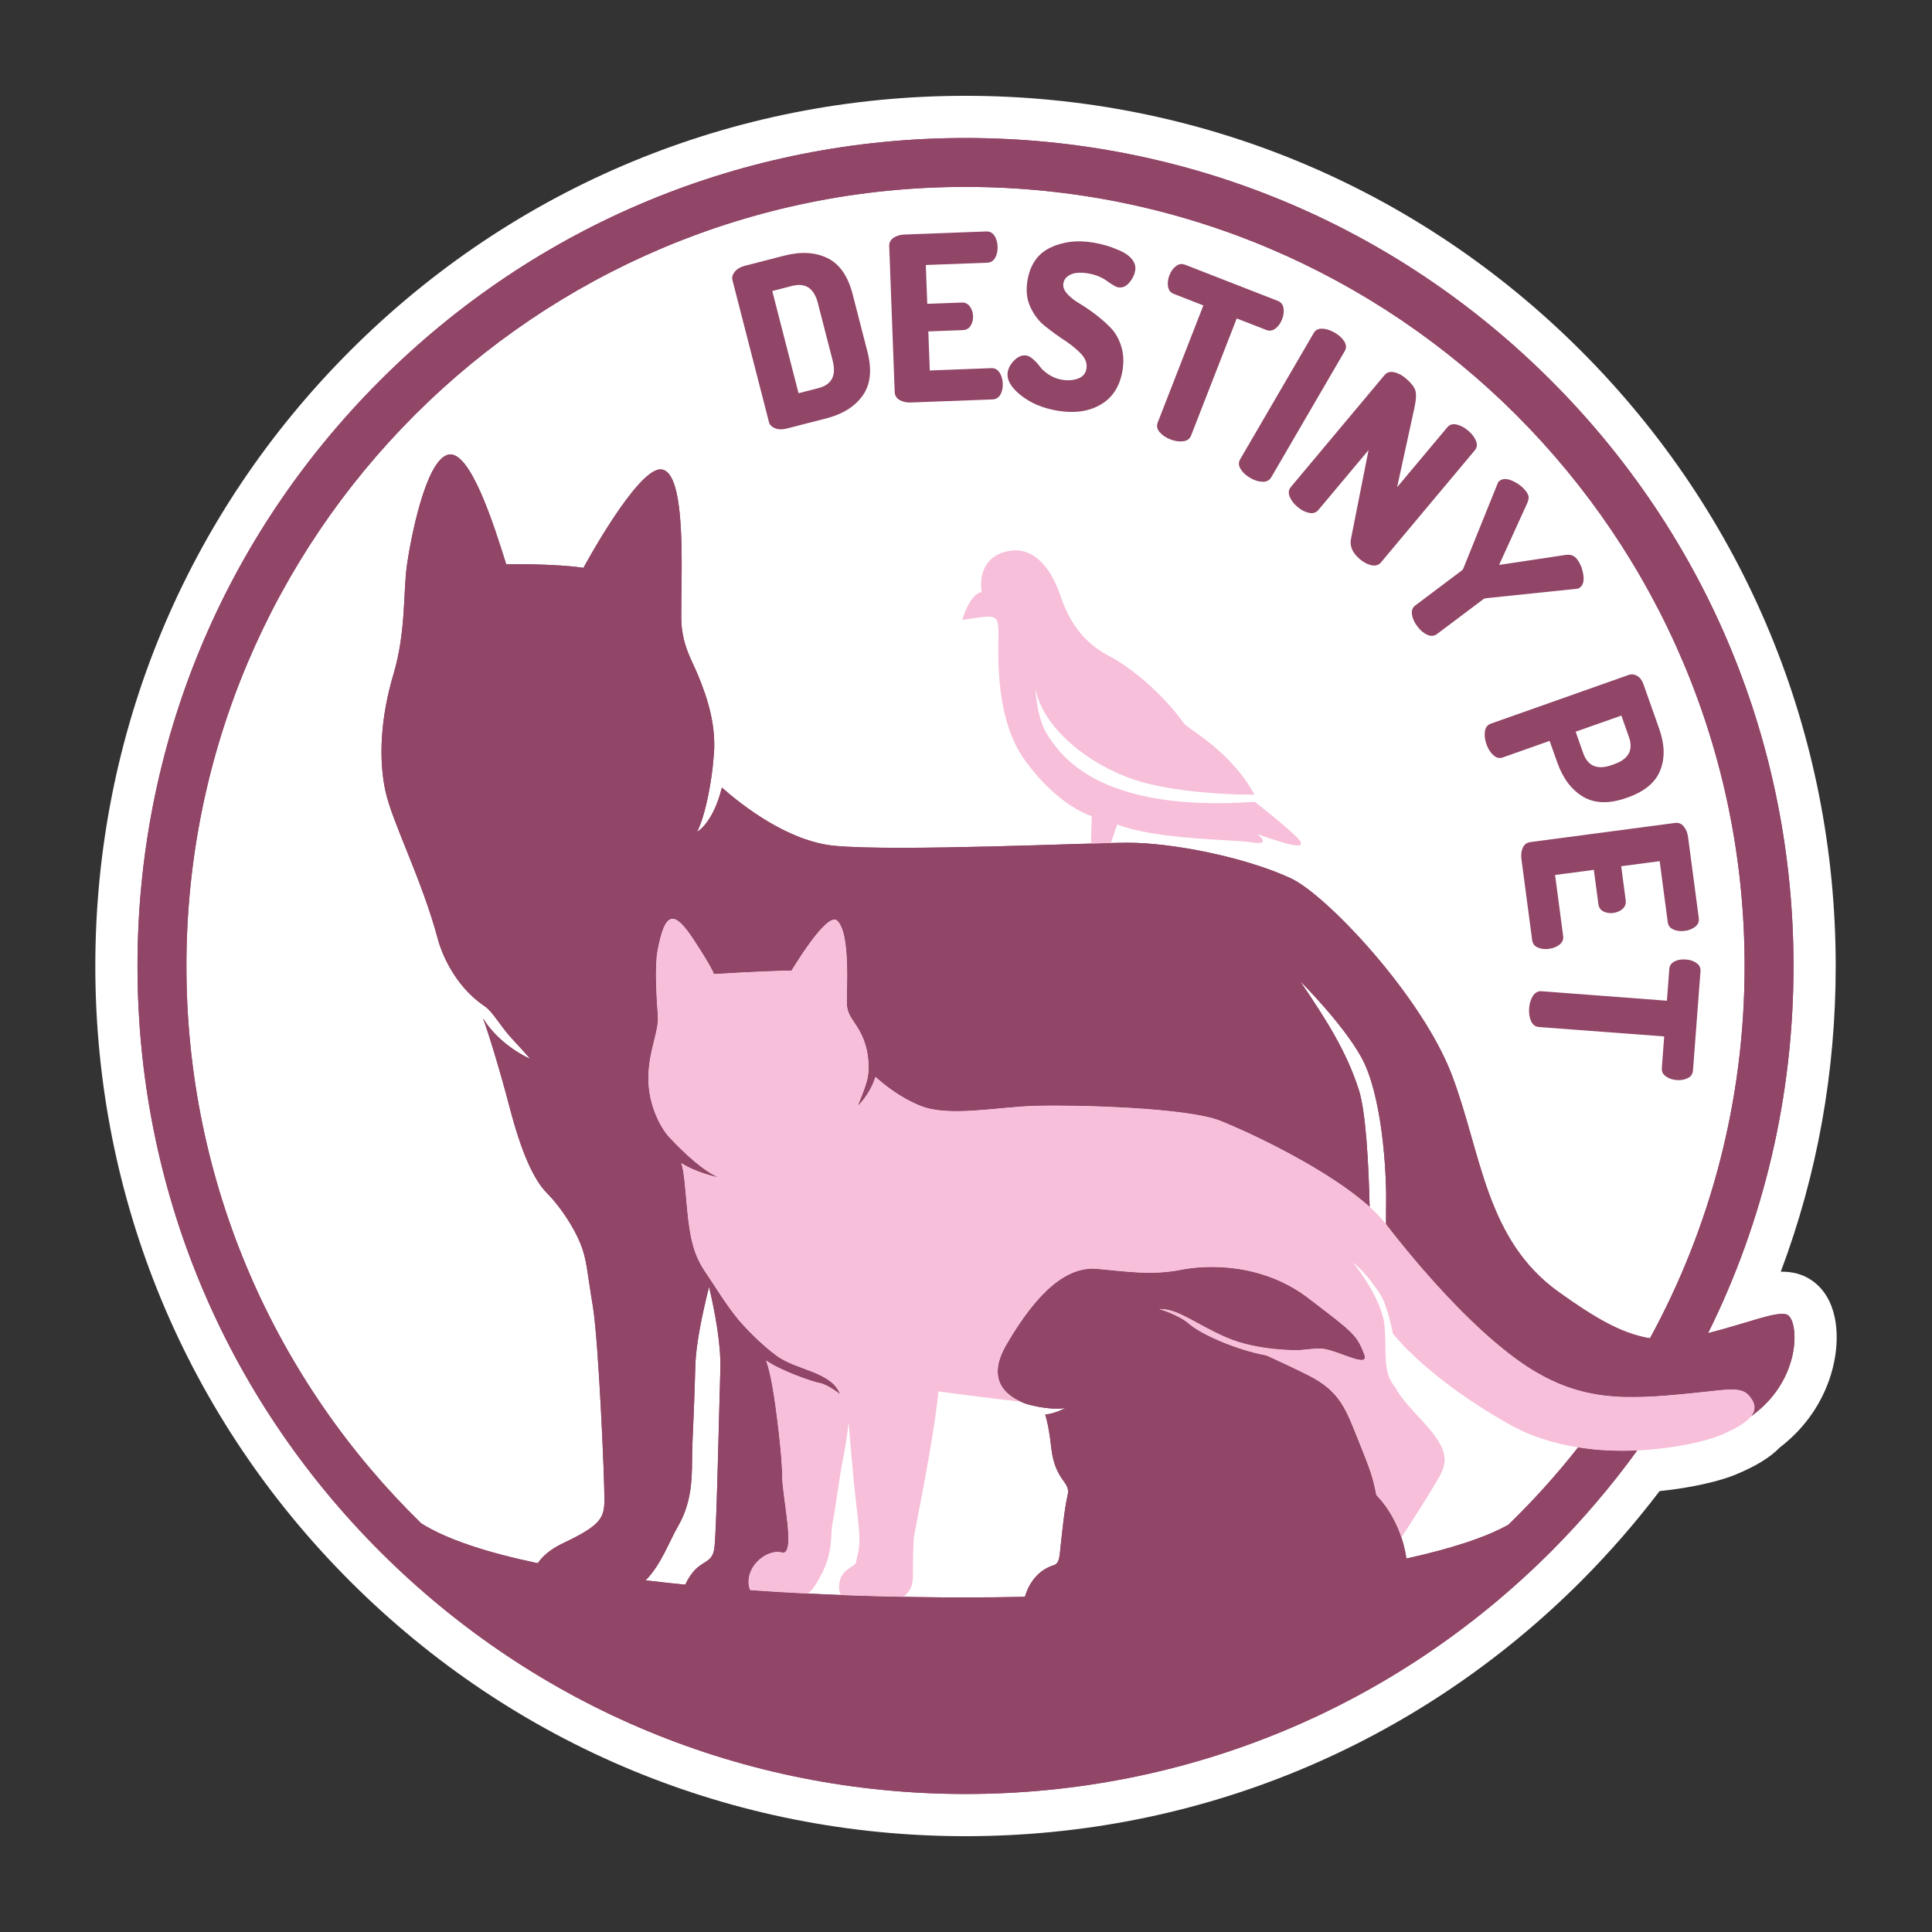
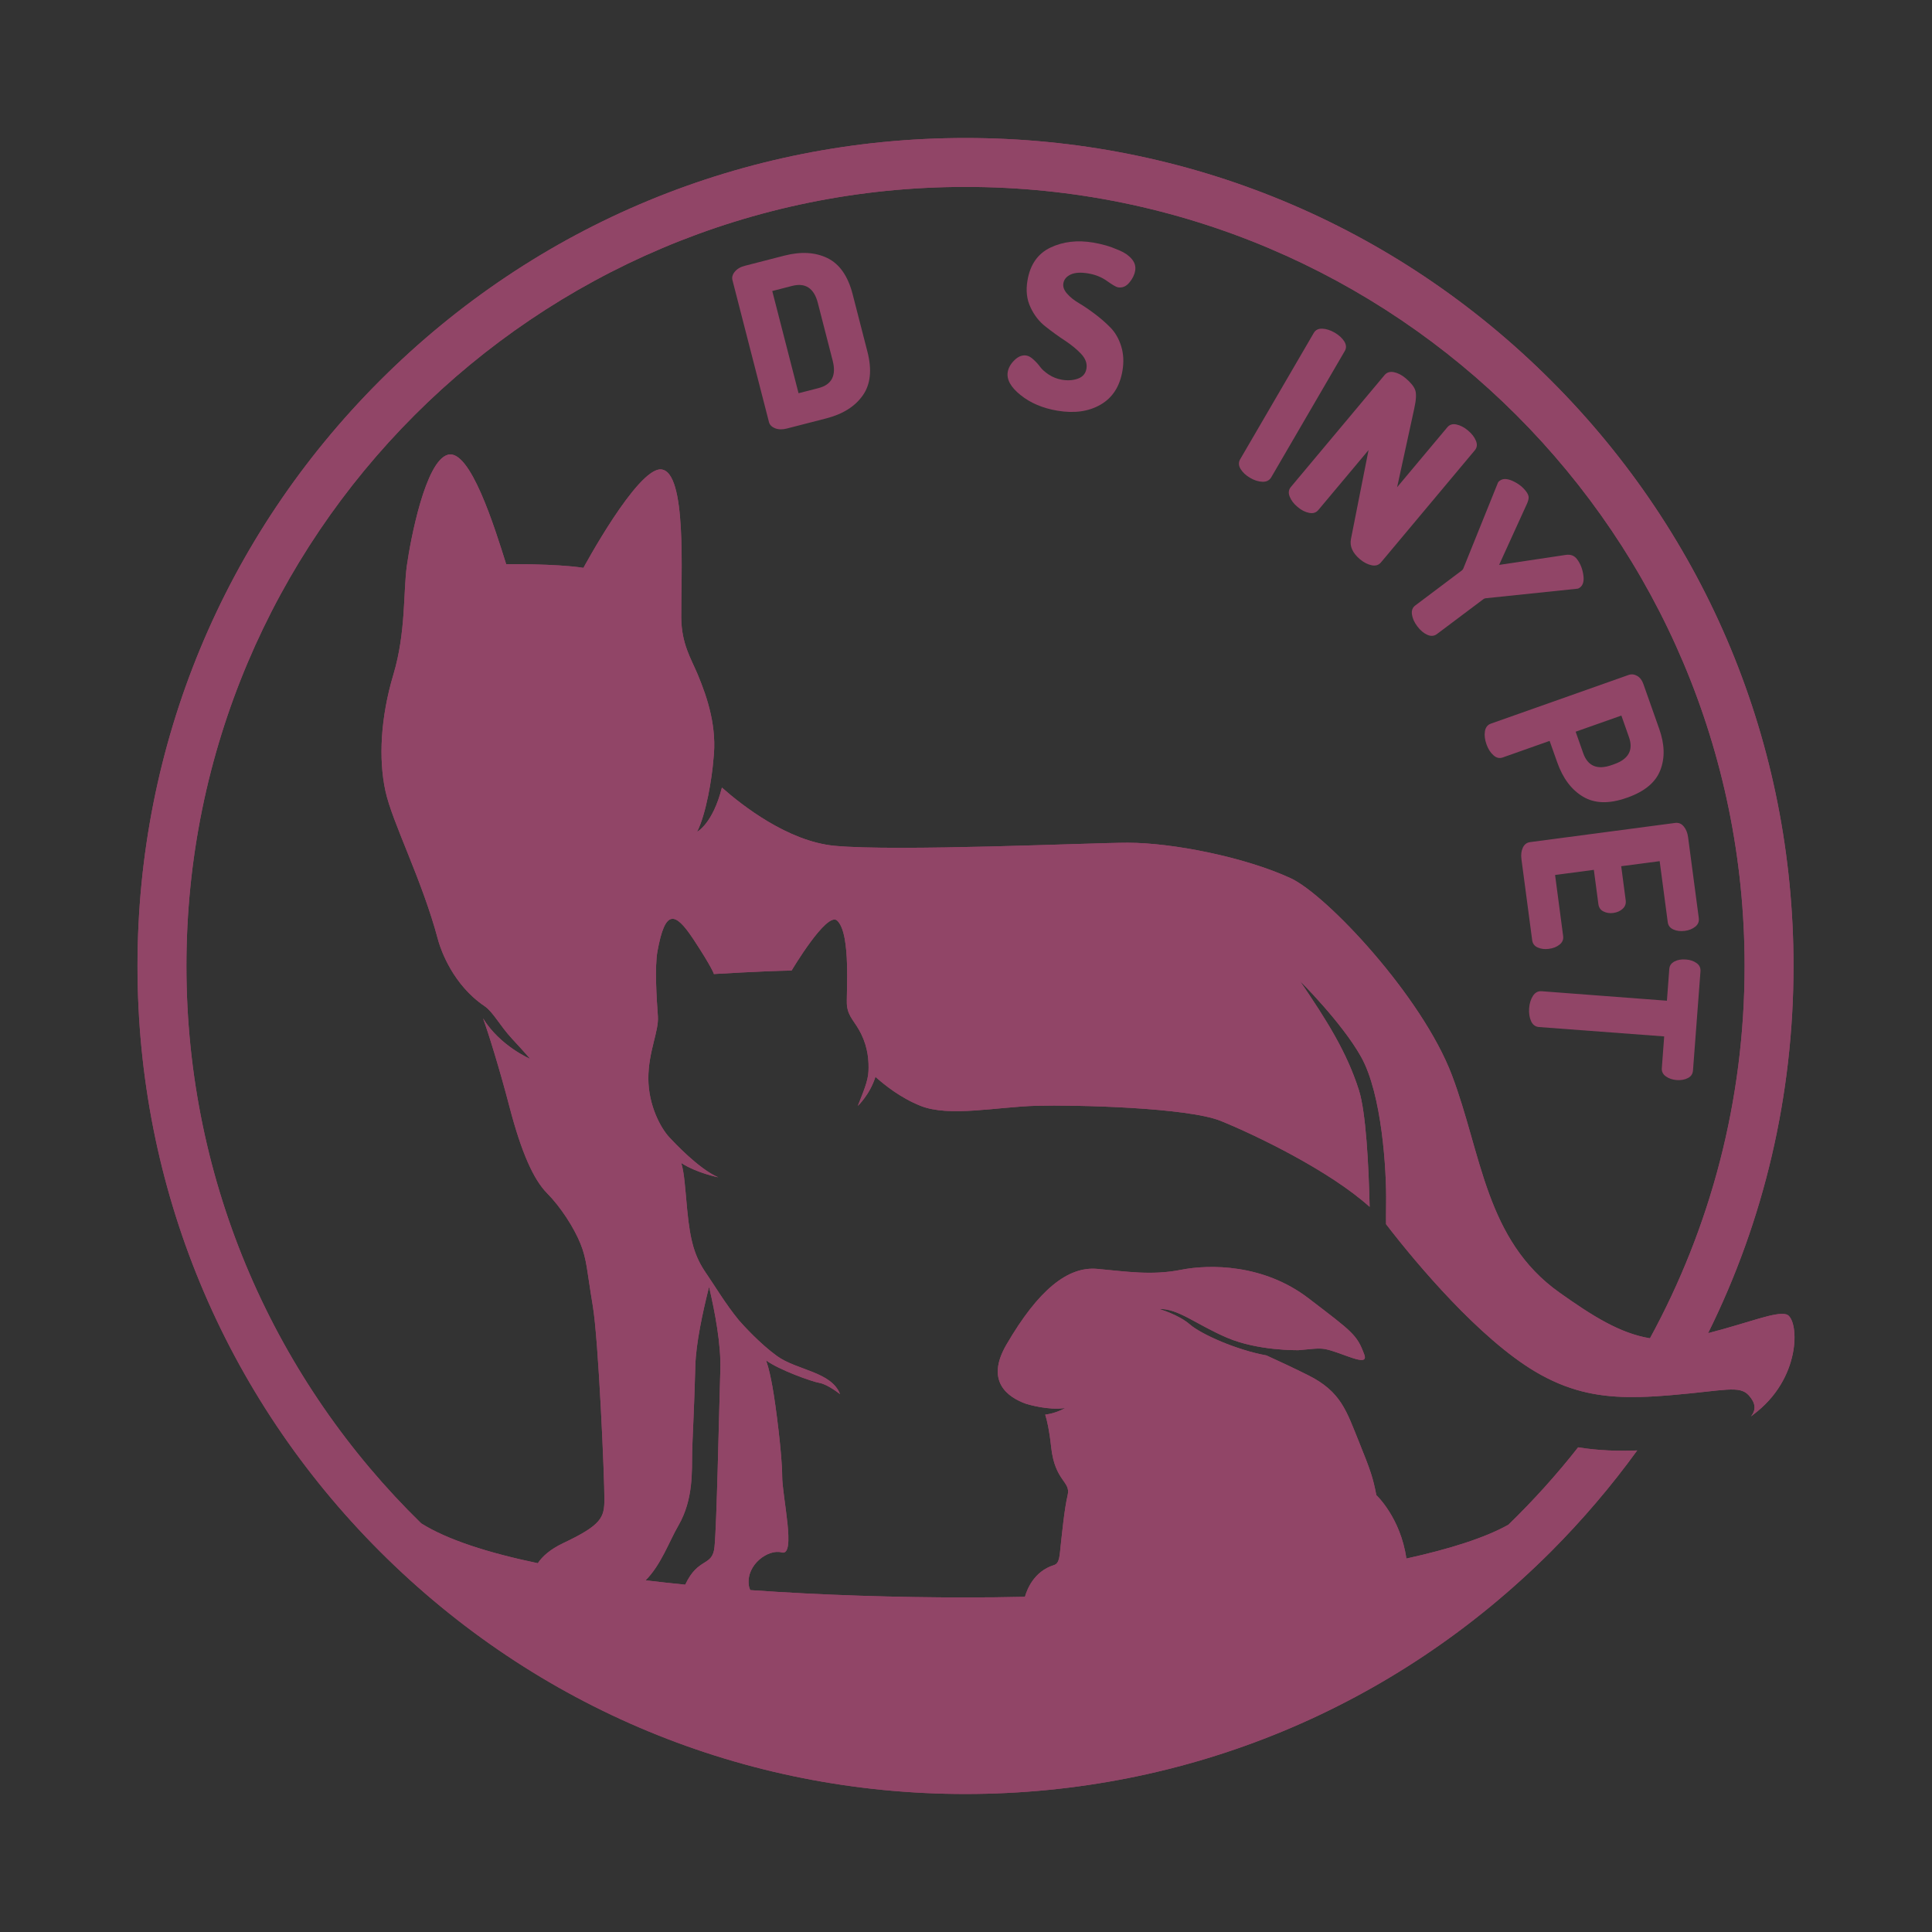
<svg xmlns="http://www.w3.org/2000/svg" version="1.1" id="Vrstva_1" x="0px" y="0px" width="595.28px" height="595.28px" viewBox="0 0 595.28 595.28" enable-background="new 0 0 595.28 595.28" xml:space="preserve">
  <rect x="0" y="0" width="595.28" height="595.28" fill="#333333" stroke="none" />
  <g>
-     <path fill="#FFFFFF" d="M565.289,405.822c-2.113-9.85-8.748-12.646-11.502-13.391c-1.51-0.404-3.08-0.602-4.711-0.602   c-0.131,0-0.262,0-0.393,0.004c11.245-29.904,16.928-61.477,16.928-94.194c0-71.617-27.887-138.946-78.522-189.586   C436.446,57.412,369.11,29.522,297.485,29.522c-71.613,0-138.942,27.89-189.585,78.532   c-50.643,50.641-78.532,117.97-78.532,189.586c0,71.627,27.89,138.963,78.532,189.602c50.649,50.633,117.979,78.516,189.585,78.516   c71.619,0,138.954-27.883,189.602-78.514c8.722-8.75,16.859-18.084,24.259-27.818c10.112-1.016,18.843-3.174,23.296-5.029   c6.372-2.641,10.698-5.273,13.705-8.375c0.435-0.342,0.889-0.705,1.371-1.098C563.728,433.438,567.604,416.607,565.289,405.822z    M549.497,404.852c-0.165-0.01-0.331-0.02-0.511-0.018c0.028,0,0.062-0.004,0.09-0.004   C549.226,404.83,549.358,404.844,549.497,404.852z M550.393,404.98c-0.202-0.055-0.423-0.092-0.656-0.117   C549.97,404.889,550.19,404.926,550.393,404.98z M548.677,404.848c-0.172,0.008-0.347,0.018-0.531,0.035   C548.33,404.865,548.505,404.855,548.677,404.848z M547.777,404.926c-0.185,0.021-0.372,0.047-0.568,0.078   C547.404,404.973,547.593,404.947,547.777,404.926z M546.793,405.076c-0.202,0.035-0.411,0.076-0.625,0.121   C546.382,405.152,546.591,405.111,546.793,405.076z M545.721,405.291c-0.228,0.051-0.464,0.107-0.704,0.164   C545.257,405.398,545.493,405.342,545.721,405.291z M544.552,405.568c-0.264,0.066-0.539,0.139-0.816,0.213   C544.013,405.707,544.289,405.635,544.552,405.568z M543.288,405.9c-0.372,0.102-0.758,0.209-1.154,0.322   C542.53,406.109,542.917,406.002,543.288,405.9z M541.935,406.279c-0.47,0.135-0.958,0.277-1.462,0.426   C540.977,406.557,541.465,406.414,541.935,406.279z M539.78,406.91c-0.302,0.09-0.599,0.18-0.912,0.273   C539.18,407.09,539.48,407,539.78,406.91z M537.388,407.627c-0.232,0.07-0.466,0.139-0.705,0.211   C536.918,407.768,537.158,407.695,537.388,407.627z M535.499,408.191c-0.25,0.074-0.501,0.148-0.757,0.223   C534.997,408.34,535.251,408.264,535.499,408.191z M533.579,408.756c-0.268,0.078-0.534,0.156-0.808,0.234   C533.044,408.912,533.312,408.834,533.579,408.756z M531.523,409.348c-0.271,0.076-0.537,0.152-0.813,0.23   C530.985,409.5,531.253,409.424,531.523,409.348z M529.272,409.975c-0.241,0.066-0.476,0.133-0.721,0.199   C528.797,410.107,529.031,410.041,529.272,409.975z" />
    <g>
      <g>
        <path fill="#914567" d="M262.704,90.617c-1.448-5.578-4.026-9.278-7.765-11.098c-3.732-1.818-8.155-2.07-13.291-0.751     l-12.143,3.125c-1.361,0.352-2.402,0.963-3.107,1.826c-0.703,0.865-0.949,1.729-0.717,2.598l11.241,43.704     c0.22,0.871,0.845,1.51,1.883,1.929c1.038,0.418,2.23,0.448,3.608,0.094l12.141-3.123c5.119-1.317,8.883-3.674,11.272-7.072     c2.405-3.393,2.879-7.881,1.449-13.461L262.704,90.617z M252.161,119.59l-6.116,1.568l-8.1-31.489l6.115-1.57     c4.108-1.06,6.766,0.697,7.936,5.271l4.572,17.77C257.738,115.714,256.28,118.529,252.161,119.59z" />
-         <path fill="#914567" d="M305.456,113.433l-18.976,0.715l-0.449-12.033l10.623-0.401c1.079-0.039,1.885-0.497,2.419-1.367     c0.532-0.869,0.784-1.848,0.747-2.935c-0.051-1.178-0.388-2.182-1.008-3.013c-0.622-0.825-1.443-1.218-2.485-1.18l-10.623,0.398     l-0.448-11.965l18.978-0.712c1.038-0.039,1.836-0.542,2.386-1.507c0.548-0.967,0.805-2.132,0.759-3.504     c-0.054-1.272-0.384-2.371-0.97-3.293c-0.608-0.924-1.453-1.364-2.538-1.321l-25.207,0.949c-1.321,0.048-2.446,0.388-3.359,1.013     c-0.916,0.625-1.356,1.482-1.321,2.564l1.688,44.953c0.051,1.088,0.541,1.908,1.508,2.46c0.967,0.555,2.109,0.807,3.432,0.759     l25.207-0.949c1.084-0.042,1.886-0.543,2.433-1.509c0.529-0.964,0.763-2.086,0.719-3.358c-0.056-1.37-0.397-2.515-1.018-3.435     C307.322,113.834,306.497,113.394,305.456,113.433z" />
        <path fill="#914567" d="M345.021,77.198c-1.583-0.687-3.021-1.217-4.309-1.584c-1.324-0.37-2.576-0.657-3.79-0.861     c-4.934-0.836-9.351-0.326-13.249,1.525c-3.898,1.855-6.287,5.25-7.096,10.187c-0.516,3.028-0.228,5.763,0.934,8.207     c1.124,2.445,2.692,4.446,4.706,6.002c1.978,1.559,3.96,3,5.986,4.321c1.99,1.321,3.648,2.691,4.97,4.111     c1.301,1.419,1.83,2.898,1.584,4.437c-0.243,1.534-1.115,2.573-2.615,3.113c-1.468,0.54-3.137,0.656-4.941,0.349     c-1.437-0.245-2.78-0.757-3.992-1.542c-1.179-0.786-2.114-1.583-2.703-2.394c-0.592-0.809-1.281-1.565-2.069-2.278     c-0.754-0.711-1.48-1.124-2.179-1.244c-1.253-0.211-2.473,0.253-3.658,1.395c-1.177,1.144-1.871,2.368-2.098,3.67     c-0.385,2.328,0.929,4.708,3.983,7.135c3.027,2.433,6.787,4.028,11.316,4.792c5.227,0.883,9.659,0.258,13.33-1.875     c3.672-2.129,5.885-5.595,6.711-10.397c0.477-2.747,0.335-5.284-0.393-7.613c-0.726-2.327-1.836-4.223-3.261-5.684     c-1.425-1.465-3.02-2.86-4.78-4.188c-1.763-1.328-3.394-2.443-4.929-3.348c-1.536-0.904-2.77-1.89-3.7-2.962     c-0.932-1.068-1.337-2.139-1.129-3.21c0.194-1.162,0.935-2.053,2.223-2.671c1.322-0.618,3.125-0.733,5.447-0.337     c2.207,0.369,4.138,1.153,5.786,2.342c1.686,1.192,2.786,1.834,3.339,1.931c1.362,0.228,2.51-0.256,3.516-1.449     c1.006-1.196,1.59-2.408,1.791-3.637c0.246-1.296-0.095-2.492-0.985-3.578C347.868,78.772,346.604,77.884,345.021,77.198z" />
-         <path fill="#914567" d="M392.963,101.243c0.89-0.663,1.587-1.634,2.093-2.917c0.45-1.198,0.591-2.337,0.406-3.418     s-0.77-1.822-1.789-2.215l-28.51-11.116c-1.022-0.394-1.95-0.257-2.822,0.414c-0.872,0.671-1.547,1.604-2.025,2.801     c-0.472,1.284-0.622,2.467-0.42,3.56c0.202,1.09,0.779,1.823,1.765,2.202l9.114,3.551l-14.065,36.082     c-0.398,1.021-0.194,2.004,0.584,2.953c0.813,0.946,1.905,1.695,3.314,2.244c1.407,0.548,2.712,0.745,3.937,0.587     c1.228-0.16,2.055-0.752,2.443-1.769l14.066-36.084l9.116,3.552C391.151,102.045,392.073,101.902,392.963,101.243z" />
        <path fill="#914567" d="M414.2,105.195c-0.663-1.039-1.656-1.936-2.947-2.697c-1.316-0.76-2.585-1.17-3.81-1.229     c-1.226-0.055-2.11,0.386-2.653,1.321l-22.682,38.934c-0.544,0.938-0.506,1.936,0.148,2.991c0.653,1.058,1.608,1.962,2.936,2.727     c1.29,0.761,2.552,1.158,3.787,1.197c1.235,0.037,2.129-0.413,2.701-1.356l22.663-38.927     C414.906,107.219,414.829,106.229,414.2,105.195z" />
        <path fill="#914567" d="M454.754,135.801c-0.447-1.133-1.273-2.184-2.439-3.153c-1.146-0.971-2.332-1.589-3.535-1.851     c-1.183-0.264-2.139,0.021-2.837,0.855l-15.468,18.465l5.262-24.152c0.609-2.702,0.704-4.613,0.328-5.734     c-0.38-1.125-1.395-2.368-3.015-3.735c-1.174-0.969-2.355-1.578-3.551-1.819c-1.214-0.246-2.188,0.046-2.887,0.881     l-28.875,34.489c-0.699,0.828-0.826,1.822-0.364,2.974c0.468,1.15,1.255,2.21,2.429,3.181c1.137,0.97,2.332,1.579,3.548,1.822     c1.215,0.241,2.154-0.047,2.854-0.883l15.467-18.464l-5.425,27.431c-0.424,2.222,0.503,4.295,2.814,6.237     c1.173,0.969,2.365,1.576,3.58,1.824c1.195,0.249,2.158-0.048,2.856-0.881l28.915-34.542     C455.109,137.917,455.233,136.932,454.754,135.801z" />
        <path fill="#914567" d="M486.097,181.381c0.22-0.036,0.448-0.16,0.708-0.354c0.983-0.734,1.33-2.044,1.036-3.927     c-0.277-1.877-0.93-3.477-1.925-4.797c-0.84-1.132-2.028-1.57-3.561-1.313l-20.456,3.068l8.598-18.874     c0.348-0.792,0.519-1.446,0.506-1.971c-0.022-0.524-0.279-1.129-0.795-1.81c-0.992-1.322-2.339-2.381-4.07-3.181     s-3.083-0.83-4.057-0.094c-0.276,0.195-0.457,0.39-0.535,0.583l-10.619,26.323c-0.106,0.317-0.309,0.594-0.619,0.817     l-14.219,10.69c-0.872,0.648-1.218,1.59-1.037,2.813c0.179,1.223,0.728,2.431,1.651,3.641c0.909,1.212,1.911,2.074,3.044,2.586     c1.111,0.507,2.118,0.444,2.99-0.213l14.22-10.679c0.286-0.231,0.603-0.351,0.946-0.372L486.097,181.381z" />
        <path fill="#914567" d="M479.813,234.906c1.743,4.941,4.408,8.469,7.976,10.583c3.573,2.116,8.026,2.232,13.325,0.362     l0.336-0.111c5.297-1.876,8.667-4.683,10.118-8.431c1.467-3.752,1.35-8.002-0.344-12.763l-4.885-13.824     c-0.414-1.167-1.044-1.988-1.916-2.477c-0.877-0.492-1.734-0.586-2.587-0.295l-42.488,15.021     c-1.012,0.361-1.632,1.151-1.821,2.375c-0.191,1.223-0.033,2.544,0.476,3.966c0.49,1.421,1.207,2.551,2.13,3.377     c0.911,0.832,1.878,1.064,2.897,0.693l14.43-5.098L479.813,234.906z M499.57,220.477l2.331,6.613     c1.421,3.998-0.087,6.792-4.549,8.369l-0.738,0.26c-4.445,1.576-7.389,0.356-8.805-3.659l-2.327-6.609L499.57,220.477z" />
        <path fill="#914567" d="M473.819,291.947c0.997,0.439,2.147,0.582,3.405,0.414c1.366-0.179,2.464-0.624,3.328-1.332     c0.862-0.708,1.223-1.58,1.079-2.614l-2.484-18.821l11.942-1.582l1.396,10.539c0.131,1.072,0.661,1.841,1.588,2.291     c0.911,0.448,1.912,0.606,2.99,0.457c1.158-0.158,2.135-0.57,2.887-1.267c0.781-0.7,1.083-1.565,0.96-2.601l-1.391-10.538     l11.853-1.554l2.492,18.82c0.137,1.016,0.709,1.772,1.725,2.23c1.021,0.457,2.209,0.603,3.556,0.425     c1.272-0.168,2.338-0.599,3.193-1.288c0.858-0.674,1.222-1.566,1.088-2.642l-3.309-24.996c-0.174-1.313-0.624-2.393-1.336-3.255     c-0.708-0.863-1.603-1.219-2.675-1.071l-44.594,5.899c-1.082,0.134-1.847,0.717-2.312,1.736c-0.449,1.007-0.6,2.166-0.426,3.479     l3.315,25.014C472.231,290.762,472.806,291.508,473.819,291.947z" />
        <path fill="#914567" d="M522.725,296.734c-0.9-0.649-1.995-1.013-3.272-1.093c-1.374-0.115-2.543,0.085-3.53,0.606     c-0.985,0.519-1.517,1.284-1.589,2.324l-0.729,9.766l-38.632-2.926c-1.083-0.066-1.966,0.387-2.646,1.428     c-0.676,1.043-1.065,2.34-1.179,3.828c-0.104,1.521,0.09,2.822,0.604,3.973c0.515,1.111,1.301,1.703,2.395,1.805l38.618,2.891     l-0.729,9.768c-0.086,1.041,0.331,1.895,1.225,2.527c0.891,0.668,2.015,1.043,3.387,1.16c1.281,0.078,2.422-0.115,3.395-0.617     c0.983-0.465,1.514-1.273,1.595-2.352l2.308-30.533C524.019,298.213,523.622,297.352,522.725,296.734z" />
      </g>
      <g>
        <g>
          <path fill="#914567" d="M550.39,404.98c-3.385-0.904-11.083,2.42-24.107,5.793c17.224-34.719,26.326-73.225,26.326-113.133      c0-68.146-26.532-132.208-74.715-180.394c-48.189-48.189-112.247-74.725-180.411-74.725      c-68.146,0-132.203,26.536-180.393,74.725C68.902,165.433,42.365,229.494,42.365,297.64c0,68.129,26.537,132.225,74.725,180.411      c48.189,48.172,112.246,74.707,180.393,74.707c68.164,0,132.222-26.535,180.411-74.707c9.741-9.775,18.608-20.186,26.556-31.146      c-5.714,0.25-11.917,0.053-18.204-0.955c-6.604,8.418-13.788,16.361-21.468,23.832c-7.085,3.99-18.013,7.473-31.451,10.432      c-1.79-12.607-9.253-19.539-9.253-19.539c-1.004-5.223-1.727-7.48-5.463-16.689c-3.746-9.201-5.409-15.199-15.566-20.266      c-4.19-2.104-8.823-4.256-12.834-6.09c-9.227-1.67-20.093-6.518-23.584-9.541c-3.518-3.072-9.503-4.768-9.503-4.768      c5.897-0.193,11.387,4.758,20.958,8.852c9.454,4.045,21.558,3.83,21.918,3.846c3.5-0.27,6.128-0.75,8.293-0.348      c5.104,0.996,13.563,5.832,12.081,1.742c-2.273-6.17-3.505-6.916-17.268-17.438c-13.783-10.523-30.32-10.482-39.269-8.717      c-8.915,1.764-16.649,0.539-25.702-0.291c-9.02-0.848-18.126,6.309-28.033,23.326c-6.635,11.381,0.479,16.223,5.947,18.213      c0.568,0.182,6.979,2.135,12.131,1.324c0,0-2.616,1.619-6.132,2.047c0.562,1.725,1.271,4.762,1.837,10.053      c1.179,10.598,6.091,10.438,5.078,14.732c-1.02,4.283-1.742,12.002-2.12,15.303c-0.381,3.275-0.316,5.719-2.096,6.266      c-6.225,1.93-8.335,7.613-8.949,9.768c-6.241,0.145-12.418,0.203-18.446,0.203c-20.873,0-43.862-0.688-66.184-2.262      c-0.221-0.443-0.383-0.965-0.46-1.58c-0.782-6.381,6.141-11.164,10.118-10.033c4.6,1.344,0.174-17.129,0.174-23.512      s-1.938-21.742-3.021-27.668c-0.496-2.674-1.02-5.346-1.929-7.982c4.028,2.949,14.161,6.555,16.468,6.941      c2.535,0.438,6.307,3.451,6.307,3.451c-2.631-6.922-13.308-7.33-19.377-11.713c-5.288-3.803-10.551-9.623-11.807-11.074      c-4.016-4.879-7.35-10.502-10.146-14.572c-3.422-4.996-4.823-9.646-5.763-19.451c-0.652-6.904-0.881-11.4-1.83-14.406      c4.899,3.145,11.432,4.414,11.432,4.414c-6.015-2.518-14-11.139-15.15-12.383c-2.557-2.773-6.381-9.648-6.418-18.023      c-0.016-8.367,3.272-14.539,2.936-19.211c-0.41-5.66-1.017-15.198-0.119-20.106c2.354-12.794,5.301-12.378,11.115-3.559      c5.836,8.862,6.266,10.644,6.266,10.644s14.767-0.916,23.94-1.076c0,0,10.857-18.304,14.021-15.406      c4.452,4.066,2.687,23.445,3.044,26.279c0.447,3.553,2.479,4.795,4.389,8.688c2.092,4.303,2.369,8.275,2.232,11.455      c-0.119,3.15-1.74,6.691-3.283,10.684c0,0,3.666-3.398,5.431-8.945c2.766,2.477,7.688,6.438,13.847,8.912      c8.871,3.572,23.648,0.318,35.759,0c12.129-0.314,46.499,0.516,56.79,4.662c10.729,4.346,33.545,15.359,45.871,26.48      c-0.296-12.834-1.137-29.195-3.313-35.992c-3.784-11.879-10.059-21.699-18.156-33.613c0,0,12.93,12.816,18.845,23.398      c6.424,11.457,7.862,35.027,7.703,45.01c-0.041,3.119-0.029,5.084-0.021,6.531c9.825,12.787,28.852,35.184,45.79,45.326      c10.031,5.994,19.05,7.793,28.695,7.941c0.002,0,0.002,0,0.004,0c2.603,0.031,5.25-0.033,7.985-0.195      c0.202-0.01,0.401-0.02,0.597-0.029c1.281-0.098,2.587-0.168,3.896-0.285c0.632-0.039,1.195-0.082,1.779-0.156l0,0      c15.467-1.307,20.157-3.031,23.021,0.145c2.093,2.318,2.337,4.42,0.661,6.506c0.667-0.504,1.334-1.033,2.015-1.588      C555.43,423.426,554.181,406.006,550.39,404.98z M209.005,470.074c4.741-8.166,4.138-16.986,4.259-22.73      c0.08-3.74,0.615-13.029,0.985-26.633c0.179-6.65,2.2-16.18,4.224-24.221c1.855,7.883,3.715,17.855,3.479,25.512      c-0.449,14.82-1.117,47.861-1.795,54.605c-0.625,6.283-4.977,3.012-9.021,11.66c-4.136-0.42-8.211-0.854-12.217-1.344      C203.68,482.15,206.098,475.105,209.005,470.074z M447.351,331.252c-9.196-24.287-38.606-55.548-49.69-60.669      c-14.173-6.522-36.409-10.927-50.243-10.927c-11.089,0-71.221,2.78-90.346,0.941c-14.329-1.389-28.456-12.456-34.642-17.931      c-2.813,11.188-7.65,13.621-7.65,13.621c2.79-5.43,4.607-16.641,5.024-22.225c1.195-9.785-1.71-18.798-4.849-26.296      c-2.023-4.832-4.986-9.346-5.053-17.527c-0.104-12.648,1.867-45.186-6.275-45.607c-7.318-0.371-23.86,30.334-23.86,30.334      c-8.341-1.311-23.807-1.142-23.807-1.142c-3.599-11.448-11.126-35.663-17.997-33.7c-6.871,1.961-11.448,25.966-12.6,34.144      c-1.139,8.18-0.251,20.497-4.158,33.586c-3.964,13.256-4.586,26.018-2.461,35.819c2.127,9.821,11.287,27.329,16.199,45.815      c0.058,0.216,0.111,0.408,0.172,0.611c0.786,2.656,4.441,13.343,14.192,19.914c2.649,1.807,4.646,5.918,8.516,10.102      c3.865,4.145,5.528,6.139,5.528,6.139s-9.254-3.926-14.516-12.469c1.525,4.111,4.992,15.166,8.19,27.416      c3.597,13.734,7.329,22.215,11.546,26.457c4.216,4.252,8.332,10.676,10.302,15.59c1.968,4.887,1.968,8.328,3.755,18.973      c1.807,10.627,3.622,53.16,3.599,59.707c-0.012,5.598-0.777,7.916-12.754,13.563c-3.894,1.859-6.331,4.02-7.765,6.16      c-15.357-3.203-27.938-7.254-35.933-12.283C85.15,425.787,57.436,364.963,57.436,297.64      c0-132.576,107.477-240.05,240.047-240.05c132.587,0,240.06,107.474,240.06,240.05c0,41.545-10.567,80.62-29.161,114.711      c-9.158-1.504-17.597-6.777-27.898-14.1C457.665,382.061,456.556,355.541,447.351,331.252z" />
        </g>
      </g>
      <g>
        <g>
          <path fill="#914567" d="M550.39,404.98c-3.385-0.904-11.083,2.42-24.107,5.793c17.224-34.719,26.326-73.225,26.326-113.133      c0-68.146-26.532-132.208-74.715-180.394c-48.189-48.189-112.247-74.725-180.411-74.725      c-68.146,0-132.203,26.536-180.393,74.725C68.902,165.433,42.365,229.494,42.365,297.64c0,68.129,26.537,132.225,74.725,180.411      c48.189,48.172,112.246,74.707,180.393,74.707c68.164,0,132.222-26.535,180.411-74.707c9.741-9.775,18.608-20.186,26.556-31.146      c-5.714,0.25-11.917,0.053-18.204-0.955c-6.604,8.418-13.788,16.361-21.468,23.832c-7.085,3.99-18.013,7.473-31.451,10.432      c-1.79-12.607-9.253-19.539-9.253-19.539c-1.004-5.223-1.727-7.48-5.463-16.689c-3.746-9.201-5.409-15.199-15.566-20.266      c-4.19-2.104-8.823-4.256-12.834-6.09c-9.227-1.67-20.093-6.518-23.584-9.541c-3.518-3.072-9.503-4.768-9.503-4.768      c5.897-0.193,11.387,4.758,20.958,8.852c9.454,4.045,21.558,3.83,21.918,3.846c3.5-0.27,6.128-0.75,8.293-0.348      c5.104,0.996,13.563,5.832,12.081,1.742c-2.273-6.17-3.505-6.916-17.268-17.438c-13.783-10.523-30.32-10.482-39.269-8.717      c-8.915,1.764-16.649,0.539-25.702-0.291c-9.02-0.848-18.126,6.309-28.033,23.326c-6.635,11.381,0.479,16.223,5.947,18.213      c0.568,0.182,6.979,2.135,12.131,1.324c0,0-2.616,1.619-6.132,2.047c0.562,1.725,1.271,4.762,1.837,10.053      c1.179,10.598,6.091,10.438,5.078,14.732c-1.02,4.283-1.742,12.002-2.12,15.303c-0.381,3.275-0.316,5.719-2.096,6.266      c-6.225,1.93-8.335,7.613-8.949,9.768c-6.241,0.145-12.418,0.203-18.446,0.203c-20.873,0-43.862-0.688-66.184-2.262      c-0.221-0.443-0.383-0.965-0.46-1.58c-0.782-6.381,6.141-11.164,10.118-10.033c4.6,1.344,0.174-17.129,0.174-23.512      s-1.938-21.742-3.021-27.668c-0.496-2.674-1.02-5.346-1.929-7.982c4.028,2.949,14.161,6.555,16.468,6.941      c2.535,0.438,6.307,3.451,6.307,3.451c-2.631-6.922-13.308-7.33-19.377-11.713c-5.288-3.803-10.551-9.623-11.807-11.074      c-4.016-4.879-7.35-10.502-10.146-14.572c-3.422-4.996-4.823-9.646-5.763-19.451c-0.652-6.904-0.881-11.4-1.83-14.406      c4.899,3.145,11.432,4.414,11.432,4.414c-6.015-2.518-14-11.139-15.15-12.383c-2.557-2.773-6.381-9.648-6.418-18.023      c-0.016-8.367,3.272-14.539,2.936-19.211c-0.41-5.66-1.017-15.198-0.119-20.106c2.354-12.794,5.301-12.378,11.115-3.559      c5.836,8.862,6.266,10.644,6.266,10.644s14.767-0.916,23.94-1.076c0,0,10.857-18.304,14.021-15.406      c4.452,4.066,2.687,23.445,3.044,26.279c0.447,3.553,2.479,4.795,4.389,8.688c2.092,4.303,2.369,8.275,2.232,11.455      c-0.119,3.15-1.74,6.691-3.283,10.684c0,0,3.666-3.398,5.431-8.945c2.766,2.477,7.688,6.438,13.847,8.912      c8.871,3.572,23.648,0.318,35.759,0c12.129-0.314,46.499,0.516,56.79,4.662c10.729,4.346,33.545,15.359,45.871,26.48      c-0.296-12.834-1.137-29.195-3.313-35.992c-3.784-11.879-10.059-21.699-18.156-33.613c0,0,12.93,12.816,18.845,23.398      c6.424,11.457,7.862,35.027,7.703,45.01c-0.041,3.119-0.029,5.084-0.021,6.531c9.825,12.787,28.852,35.184,45.79,45.326      c10.031,5.994,19.05,7.793,28.695,7.941c0.002,0,0.002,0,0.004,0c2.603,0.031,5.25-0.033,7.985-0.195      c0.202-0.01,0.401-0.02,0.597-0.029c1.281-0.098,2.587-0.168,3.896-0.285c0.632-0.039,1.195-0.082,1.779-0.156l0,0      c15.467-1.307,20.157-3.031,23.021,0.145c2.093,2.318,2.337,4.42,0.661,6.506c0.667-0.504,1.334-1.033,2.015-1.588      C555.43,423.426,554.181,406.006,550.39,404.98z M209.005,470.074c4.741-8.166,4.138-16.986,4.259-22.73      c0.08-3.74,0.615-13.029,0.985-26.633c0.179-6.65,2.2-16.18,4.224-24.221c1.855,7.883,3.715,17.855,3.479,25.512      c-0.449,14.82-1.117,47.861-1.795,54.605c-0.625,6.283-4.977,3.012-9.021,11.66c-4.136-0.42-8.211-0.854-12.217-1.344      C203.68,482.15,206.098,475.105,209.005,470.074z M447.351,331.252c-9.196-24.287-38.606-55.548-49.69-60.669      c-14.173-6.522-36.409-10.927-50.243-10.927c-11.089,0-71.221,2.78-90.346,0.941c-14.329-1.389-28.456-12.456-34.642-17.931      c-2.813,11.188-7.65,13.621-7.65,13.621c2.79-5.43,4.607-16.641,5.024-22.225c1.195-9.785-1.71-18.798-4.849-26.296      c-2.023-4.832-4.986-9.346-5.053-17.527c-0.104-12.648,1.867-45.186-6.275-45.607c-7.318-0.371-23.86,30.334-23.86,30.334      c-8.341-1.311-23.807-1.142-23.807-1.142c-3.599-11.448-11.126-35.663-17.997-33.7c-6.871,1.961-11.448,25.966-12.6,34.144      c-1.139,8.18-0.251,20.497-4.158,33.586c-3.964,13.256-4.586,26.018-2.461,35.819c2.127,9.821,11.287,27.329,16.199,45.815      c0.058,0.216,0.111,0.408,0.172,0.611c0.786,2.656,4.441,13.343,14.192,19.914c2.649,1.807,4.646,5.918,8.516,10.102      c3.865,4.145,5.528,6.139,5.528,6.139s-9.254-3.926-14.516-12.469c1.525,4.111,4.992,15.166,8.19,27.416      c3.597,13.734,7.329,22.215,11.546,26.457c4.216,4.252,8.332,10.676,10.302,15.59c1.968,4.887,1.968,8.328,3.755,18.973      c1.807,10.627,3.622,53.16,3.599,59.707c-0.012,5.598-0.777,7.916-12.754,13.563c-3.894,1.859-6.331,4.02-7.765,6.16      c-15.357-3.203-27.938-7.254-35.933-12.283C85.15,425.787,57.436,364.963,57.436,297.64      c0-132.576,107.477-240.05,240.047-240.05c132.587,0,240.06,107.474,240.06,240.05c0,41.545-10.567,80.62-29.161,114.711      c-9.158-1.504-17.597-6.777-27.898-14.1C457.665,382.061,456.556,355.541,447.351,331.252z" />
        </g>
      </g>
      <g>
-         <path fill="#F7BFD9" d="M540.565,434.088c0.028-0.275,0.028-0.516,0.005-0.793c-0.002-0.01,0-0.02-0.002-0.027     c-0.021-0.232-0.072-0.502-0.156-0.736c-0.009-0.021-0.013-0.041-0.02-0.084c-0.062-0.232-0.181-0.457-0.297-0.711     c-0.021-0.039-0.033-0.07-0.055-0.102c-0.119-0.244-0.263-0.477-0.422-0.699c-0.042-0.057-0.065-0.111-0.103-0.15     c-0.197-0.291-0.419-0.557-0.689-0.857c-0.183-0.195-0.373-0.375-0.568-0.541c-0.08-0.057-0.17-0.131-0.247-0.18     c-0.124-0.09-0.256-0.182-0.384-0.252c-0.1-0.076-0.229-0.113-0.341-0.162c-0.11-0.076-0.235-0.127-0.359-0.168     c-0.116-0.072-0.261-0.102-0.405-0.133c-0.125-0.031-0.235-0.092-0.378-0.127c-0.148-0.027-0.303-0.045-0.452-0.066     c-0.139-0.021-0.278-0.064-0.437-0.092c-0.157-0.016-0.325-0.025-0.487-0.035c-0.177-0.01-0.35-0.023-0.535-0.029     c-0.154-0.004-0.319-0.004-0.482-0.004c-0.221-0.002-0.431-0.004-0.664,0c-0.141,0.002-0.301,0.01-0.456,0.014     c-0.288,0.01-0.563,0.02-0.88,0.035c-0.112,0.006-0.216,0.014-0.337,0.025c-0.383,0.043-0.783,0.076-1.226,0.107     c-0.009,0.002-0.019,0.002-0.027,0.004c-3.332,0.314-7.904,0.91-14.287,1.455c-0.022,0.002-0.046,0.004-0.067,0.004     c-0.584,0.074-1.147,0.117-1.779,0.156c-1.304,0.117-2.603,0.188-3.883,0.285c-0.004,0-0.009,0-0.013,0     c-0.033,0.002-0.073,0.004-0.125,0.006c-2.885,0.176-5.69,0.25-8.443,0.219c-0.005,0-0.008,0-0.014,0c-0.002,0-0.002,0-0.004,0     c-0.007,0-0.012,0-0.017,0c-0.539-0.006-1.075-0.018-1.611-0.033c-0.158-0.004-0.31-0.01-0.463-0.016     c-1.53-0.084-3.069-0.178-4.603-0.35c-0.269-0.035-0.561-0.086-0.846-0.117c-0.412-0.041-0.813-0.092-1.235-0.168     c-0.416-0.051-0.822-0.135-1.26-0.201c-0.509-0.088-1.025-0.186-1.537-0.303c-0.416-0.07-0.819-0.17-1.247-0.252     c-0.316-0.088-0.639-0.156-0.969-0.238c-0.495-0.117-0.986-0.256-1.462-0.402c-0.249-0.053-0.472-0.107-0.713-0.193     c-0.685-0.199-1.374-0.416-2.069-0.678c-0.272-0.07-0.514-0.18-0.781-0.254c-0.54-0.193-1.082-0.416-1.623-0.637     c-0.21-0.07-0.425-0.174-0.657-0.246c-0.739-0.316-1.472-0.648-2.21-0.998c-0.169-0.063-0.34-0.168-0.511-0.232     c-0.629-0.309-1.238-0.631-1.879-0.957c-0.208-0.096-0.415-0.223-0.639-0.342c-0.786-0.418-1.556-0.846-2.364-1.324     c-0.529-0.324-1.061-0.656-1.594-1c-0.214-0.139-0.438-0.271-0.678-0.424c-0.309-0.199-0.606-0.418-0.926-0.631     c-0.142-0.072-0.276-0.186-0.395-0.258c-0.422-0.291-0.821-0.557-1.217-0.85c-0.127-0.094-0.248-0.172-0.349-0.262     c-0.44-0.289-0.854-0.605-1.28-0.928c-0.168-0.125-0.347-0.246-0.516-0.387c-0.379-0.289-0.747-0.547-1.119-0.846     c-0.198-0.162-0.396-0.33-0.594-0.486c-0.343-0.256-0.684-0.529-1.024-0.789c-0.189-0.16-0.377-0.324-0.565-0.484     c-0.352-0.268-0.704-0.563-1.055-0.867c-0.195-0.168-0.405-0.34-0.611-0.506c-0.339-0.271-0.68-0.572-1.012-0.867     c-0.255-0.211-0.482-0.418-0.737-0.623c-0.283-0.277-0.593-0.52-0.895-0.797c-0.228-0.207-0.45-0.412-0.704-0.617     c-0.285-0.289-0.598-0.543-0.912-0.836c-0.199-0.186-0.397-0.373-0.599-0.561c-0.333-0.313-0.669-0.621-1.002-0.91     c-0.204-0.199-0.409-0.424-0.638-0.621c-0.303-0.293-0.628-0.588-0.954-0.906c-0.221-0.213-0.469-0.443-0.693-0.676     c-0.303-0.268-0.582-0.566-0.887-0.869c-0.224-0.219-0.48-0.441-0.702-0.697c-0.298-0.266-0.568-0.564-0.869-0.855     c-0.233-0.244-0.498-0.48-0.729-0.748c-0.282-0.254-0.539-0.543-0.824-0.807c-0.249-0.283-0.531-0.568-0.78-0.83     c-0.261-0.268-0.496-0.508-0.732-0.752c-0.265-0.275-0.498-0.529-0.77-0.803c-0.238-0.26-0.507-0.535-0.752-0.814     c-0.263-0.262-0.518-0.555-0.769-0.813c-0.25-0.271-0.475-0.508-0.703-0.775c-0.295-0.291-0.593-0.611-0.858-0.932     c-0.211-0.211-0.419-0.422-0.62-0.666c-0.316-0.352-0.615-0.703-0.938-1.055c-0.162-0.176-0.324-0.352-0.485-0.527     c-0.33-0.361-0.645-0.723-0.951-1.082c-0.15-0.168-0.305-0.336-0.455-0.502c-0.33-0.365-0.64-0.729-0.945-1.09     c-0.145-0.16-0.29-0.322-0.434-0.471c-0.352-0.404-0.693-0.797-1.039-1.189c-0.084-0.123-0.197-0.25-0.273-0.338     c-0.374-0.457-0.754-0.875-1.128-1.326c-0.059-0.059-0.109-0.152-0.188-0.213c-0.377-0.451-0.743-0.881-1.105-1.33     c-0.041-0.057-0.106-0.107-0.16-0.191c-0.364-0.422-0.724-0.871-1.079-1.291c-0.037-0.045-0.1-0.127-0.148-0.174     c-0.383-0.482-0.758-0.926-1.13-1.4c-0.011-0.01-0.025-0.02-0.046-0.031c-1.979-2.43-3.759-4.697-5.317-6.701     c-1.315-1.742-3.024-3.504-4.971-5.264c-5.402-4.875-12.788-9.695-20.271-13.986c-0.01-0.006-0.021-0.012-0.05-0.018     c-3.188-1.795-6.379-3.508-9.437-5.068c-0.089-0.031-0.142-0.057-0.193-0.084c-0.989-0.498-1.933-0.986-2.898-1.426     c-0.07-0.035-0.174-0.102-0.243-0.137c-0.963-0.473-1.885-0.902-2.785-1.35c-0.017-0.008-0.033-0.016-0.05-0.023     c-0.884-0.404-1.746-0.793-2.592-1.199c-0.084-0.037-0.172-0.07-0.244-0.1c-0.811-0.361-1.569-0.709-2.343-1.043     c-0.107-0.047-0.25-0.131-0.392-0.178c-0.719-0.322-1.417-0.635-2.089-0.895c-0.09-0.041-0.211-0.109-0.334-0.146     c-0.671-0.299-1.315-0.555-1.941-0.82c-10.291-4.146-44.661-4.977-56.79-4.662c-12.11,0.318-26.888,3.572-35.759,0     c-6.159-2.475-11.081-6.436-13.847-8.912c-1.765,5.547-5.431,8.945-5.431,8.945c1.543-3.992,3.164-7.533,3.283-10.684     c0.137-3.18-0.141-7.152-2.232-11.455c-1.909-3.893-3.941-5.135-4.389-8.688c-0.357-2.834,1.408-22.212-3.044-26.279     c-3.164-2.898-14.021,15.406-14.021,15.406c-9.174,0.16-23.94,1.076-23.94,1.076s-0.43-1.781-6.266-10.644     c-5.814-8.819-8.762-9.235-11.115,3.559c-0.897,4.908-0.291,14.446,0.119,20.106c0.337,4.672-2.951,10.844-2.936,19.211     c0.037,8.375,3.861,15.25,6.418,18.023c1.15,1.244,9.136,9.865,15.15,12.383c0,0-6.532-1.27-11.432-4.414     c0.949,3.006,1.178,7.502,1.83,14.406c0.939,9.805,2.341,14.455,5.763,19.451c2.796,4.07,6.13,9.693,10.146,14.572     c1.256,1.451,6.519,7.271,11.807,11.074c6.069,4.383,16.746,4.791,19.377,11.713c0,0-3.771-3.014-6.307-3.451     c-2.307-0.387-12.439-3.992-16.468-6.941c0.909,2.637,1.433,5.309,1.929,7.982c1.084,5.926,3.021,21.285,3.021,27.668     s4.426,24.855-0.174,23.512c-3.978-1.131-10.9,3.652-10.118,10.033c0.036,0.354,0.118,0.67,0.222,0.982     c0.042,0.109,0.084,0.215,0.134,0.338c0.034,0.082,0.091,0.184,0.14,0.262c5.835,0.428,11.717,0.777,17.598,1.055     c1.377-0.85,2.59-2.539,4.61-6.584c3.425-6.846,2.373-11.945,3.15-15.367c0.782-3.42,1.963-13.775,3.364-20.463     c0.672-3.168,1.131-6.785,1.539-10.258c0.316,3.867,1.354,15.826,1.902,20.982c0.666,6.219,1.45,11.605,1.45,15.053     c0,3.412-0.78,5.369-1.095,7.191c-0.167,0.977-4.08,1.922-4.898,5.352c-0.463,1.887-0.38,3.398,0.299,4.557     c6.488,0.244,12.92,0.428,19.253,0.553c1.62-1.336,2.901-3.043,2.901-6.111c0-4.25,0.113-9.748,0.28-12.039     c0.13-1.684,6.08-29.525,7.571-45.137c8.659,1.094,17.931,2.391,25.348,3.131c-5.114-2.303-10.387-7.248-4.375-17.563     c9.907-17.018,19.014-24.174,28.033-23.326c9.053,0.83,16.787,2.055,25.702,0.291c8.948-1.766,25.485-1.807,39.269,8.717     c13.763,10.521,14.994,11.268,17.268,17.438c1.481,4.09-6.978-0.746-12.081-1.742c-2.165-0.402-4.793,0.078-8.293,0.348     c-0.36-0.016-12.464,0.199-21.918-3.846c-9.571-4.094-15.061-9.045-20.958-8.852c0,0,5.985,1.695,9.503,4.768     c3.491,3.023,14.357,7.871,23.584,9.541c4.011,1.834,8.644,3.986,12.834,6.09c10.157,5.066,11.82,11.064,15.566,20.266     c3.736,9.209,4.459,11.467,5.463,16.689c0,0,4.926,4.574,7.739,13.029c3.85-5.922,7.741-12.027,9.639-15.273     c3.731-6.371,7.071-9.627-3.117-20.531c-3.371-3.605-6.877-7.393-8.38-10.354c-0.008-0.016-0.008-0.029-0.011-0.037     c-4.032-4.691-2.634-10.141-3.33-18.863c-0.702-8.701-9.737-19.668-9.737-19.668s3.91,2.746,8.462,9.928     c2.284,3.594,3.829,11.979,3.829,11.979s10.251,13.521,35.728,27.889c6.758,3.826,14.113,6.049,21.371,7.18     c0.783,0.133,1.539,0.248,2.314,0.334c0.023,0.002,0.038,0.004,0.052,0.006c0.748,0.113,1.506,0.182,2.272,0.275     c0.028,0.004,0.057,0.006,0.088,0.01c0.735,0.059,1.475,0.119,2.204,0.188c0.055,0.004,0.125,0.006,0.197,0.01     c0.697,0.041,1.391,0.074,2.079,0.125c0.097,0.006,0.216,0.01,0.334,0.02c0.628,0.023,1.28,0.043,1.909,0.055     c0.174,0.002,0.344,0.004,0.515,0.006c0.591,0.01,1.16,0.016,1.722,0.016c0.252,0,0.48-0.004,0.704-0.006     c0.515-0.002,1.029-0.006,1.54-0.016c0.284-0.004,0.549-0.014,0.839-0.021c0.449-0.012,0.921-0.021,1.377-0.045     c12.184-0.566,22.029-3.178,25.229-4.51c5.041-2.09,8.277-4.021,9.85-5.965c0.629-0.764,0.99-1.563,1.074-2.34     C540.565,434.09,540.565,434.09,540.565,434.088z" />
-       </g>
+         </g>
      <g>
-         <path fill="#F7BFD9" d="M385.931,259.563c6.143,0.98,1.462-2.571,1.462-2.571c11.408,4.048,16.95,5.276,11.179,0     c-3.712-3.414-8.813-7.477-11.966-9.931c-48.669,3.435-59.942-14.848-63.627-20.242c-3.687-5.407-3.921-14.603-3.921-14.603     c2.191,11.903,16.068,23.181,30.302,27.975c13.197,4.435,33.256,4.647,36.081,4.652h0.349h0.736     c-7.707-13.984-20.241-19.871-21.831-22.084c-6.873-9.531-16.563-17.301-22.929-20.619c-6.374-3.306-11.648-8.584-14.965-18.398     c-3.32-9.824-9.324-16.323-17.803-13.503c-8.466,2.824-6.506,12.189-6.506,12.189c-3.69,0.458-6.026,8.604-6.026,8.604     s3.881-0.661,6.786-0.97c4.003-0.439,4.175,1.123,4.354,3.467c0.352,4.542-2.044,26.776,8.375,41.001     c10.449,14.232,20.413,16.932,20.413,16.932l-0.256,8.453c2.297-0.073,4.37-0.12,6.139-0.171l1.945-5.702     C356.963,258.836,379.792,258.584,385.931,259.563z" />
-       </g>
+         </g>
    </g>
  </g>
</svg>